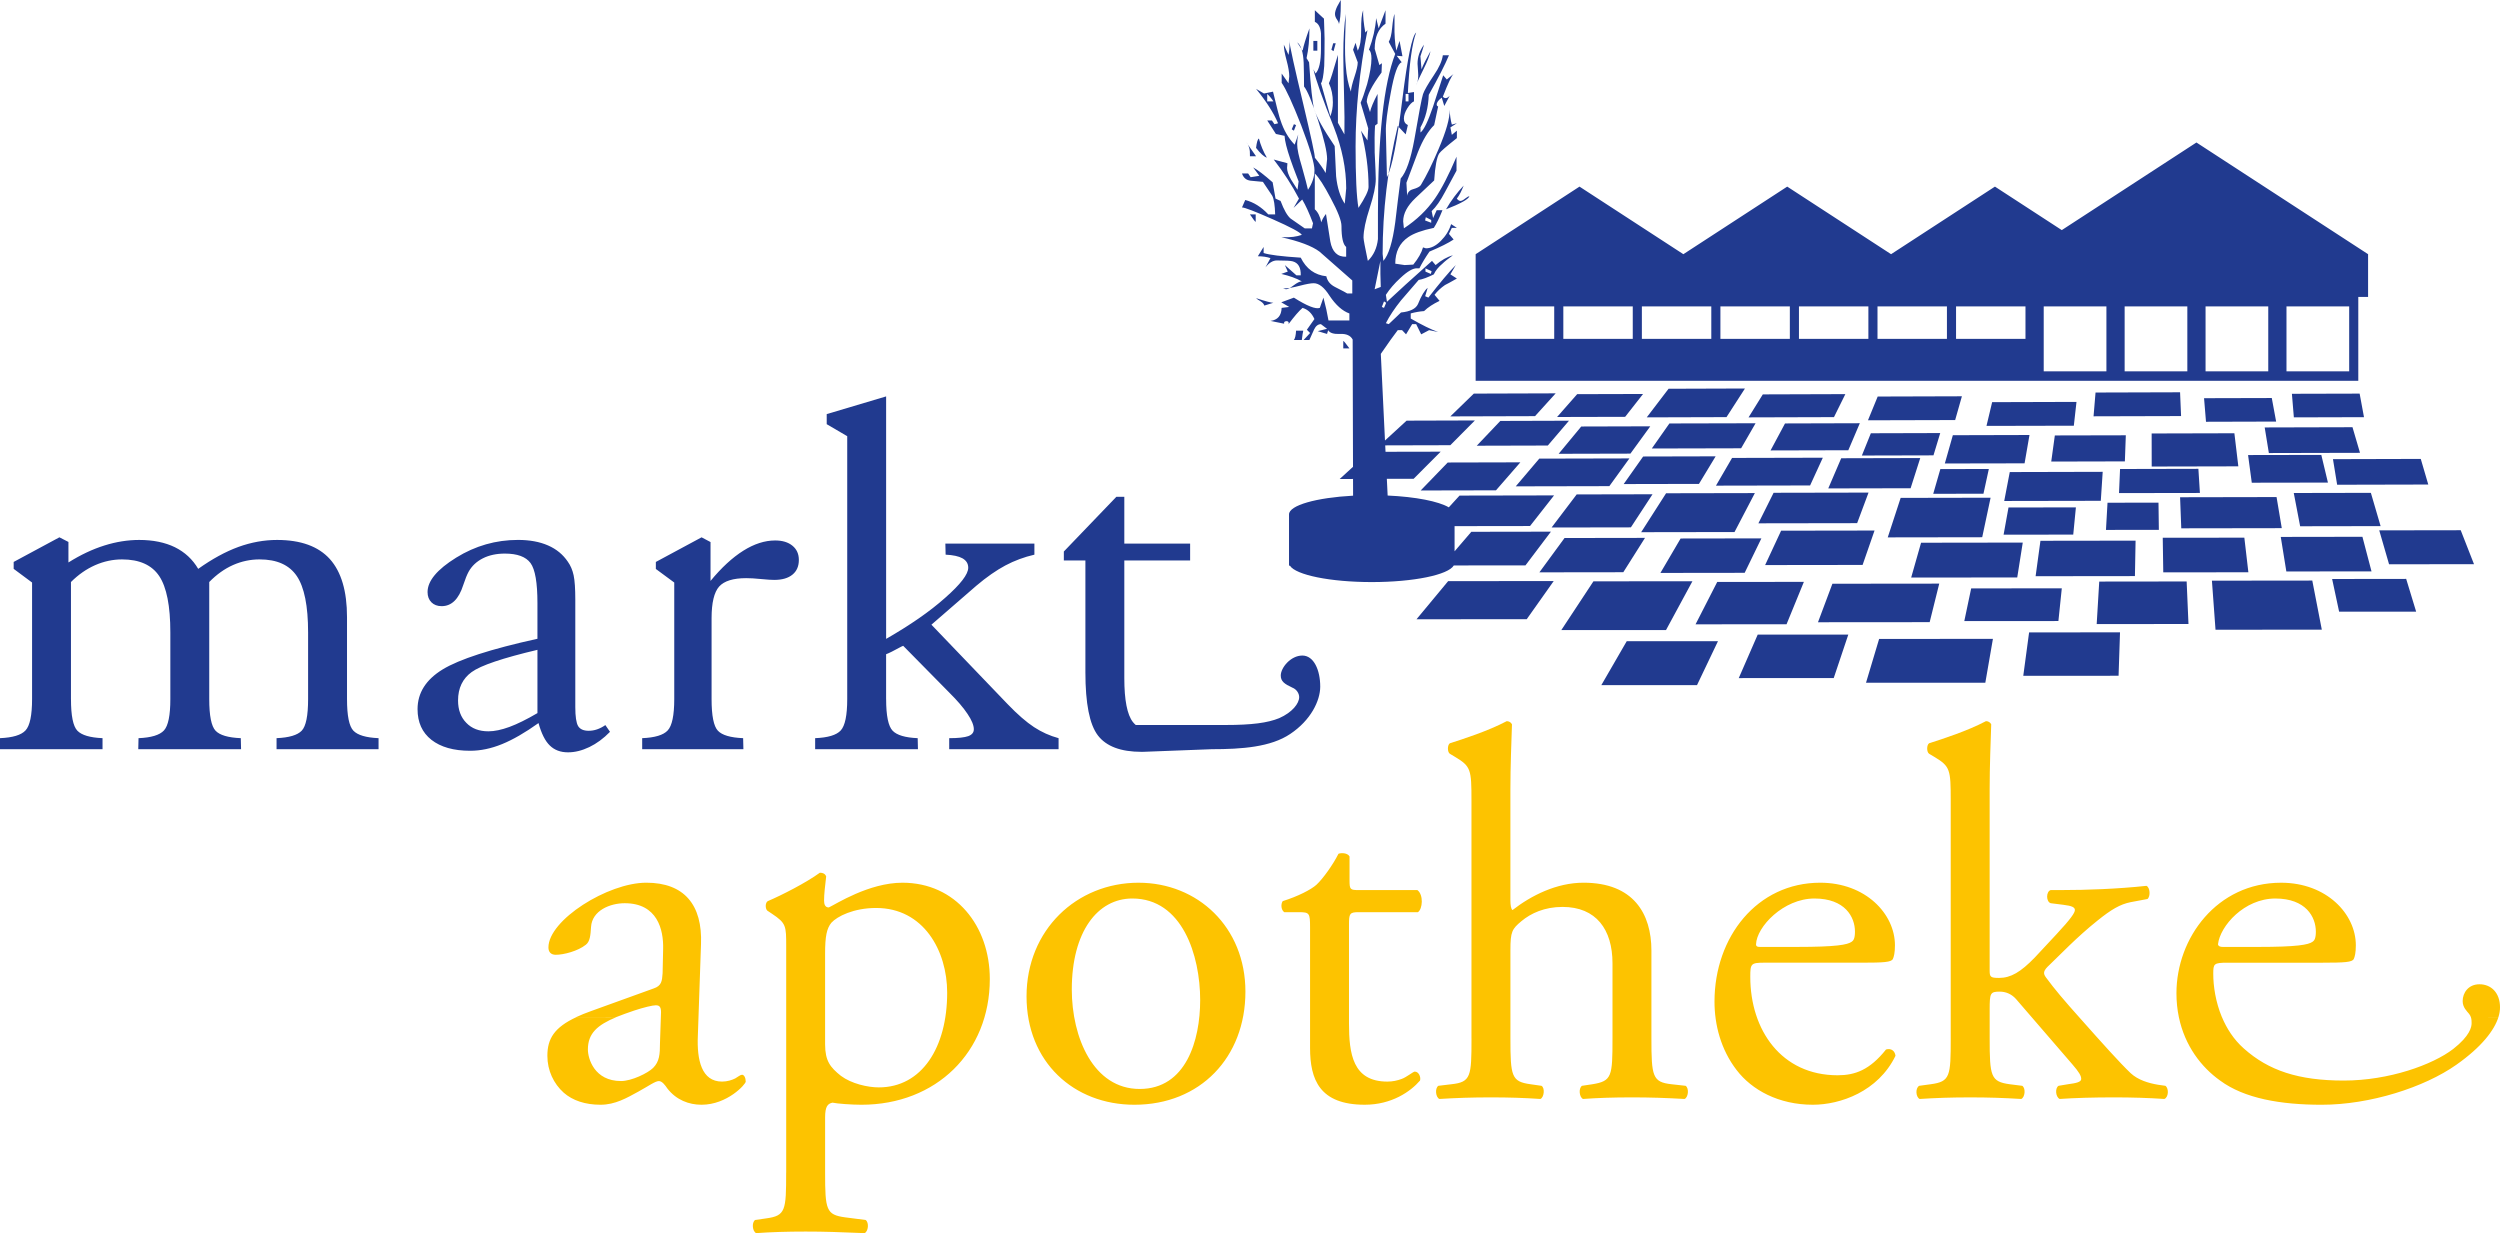
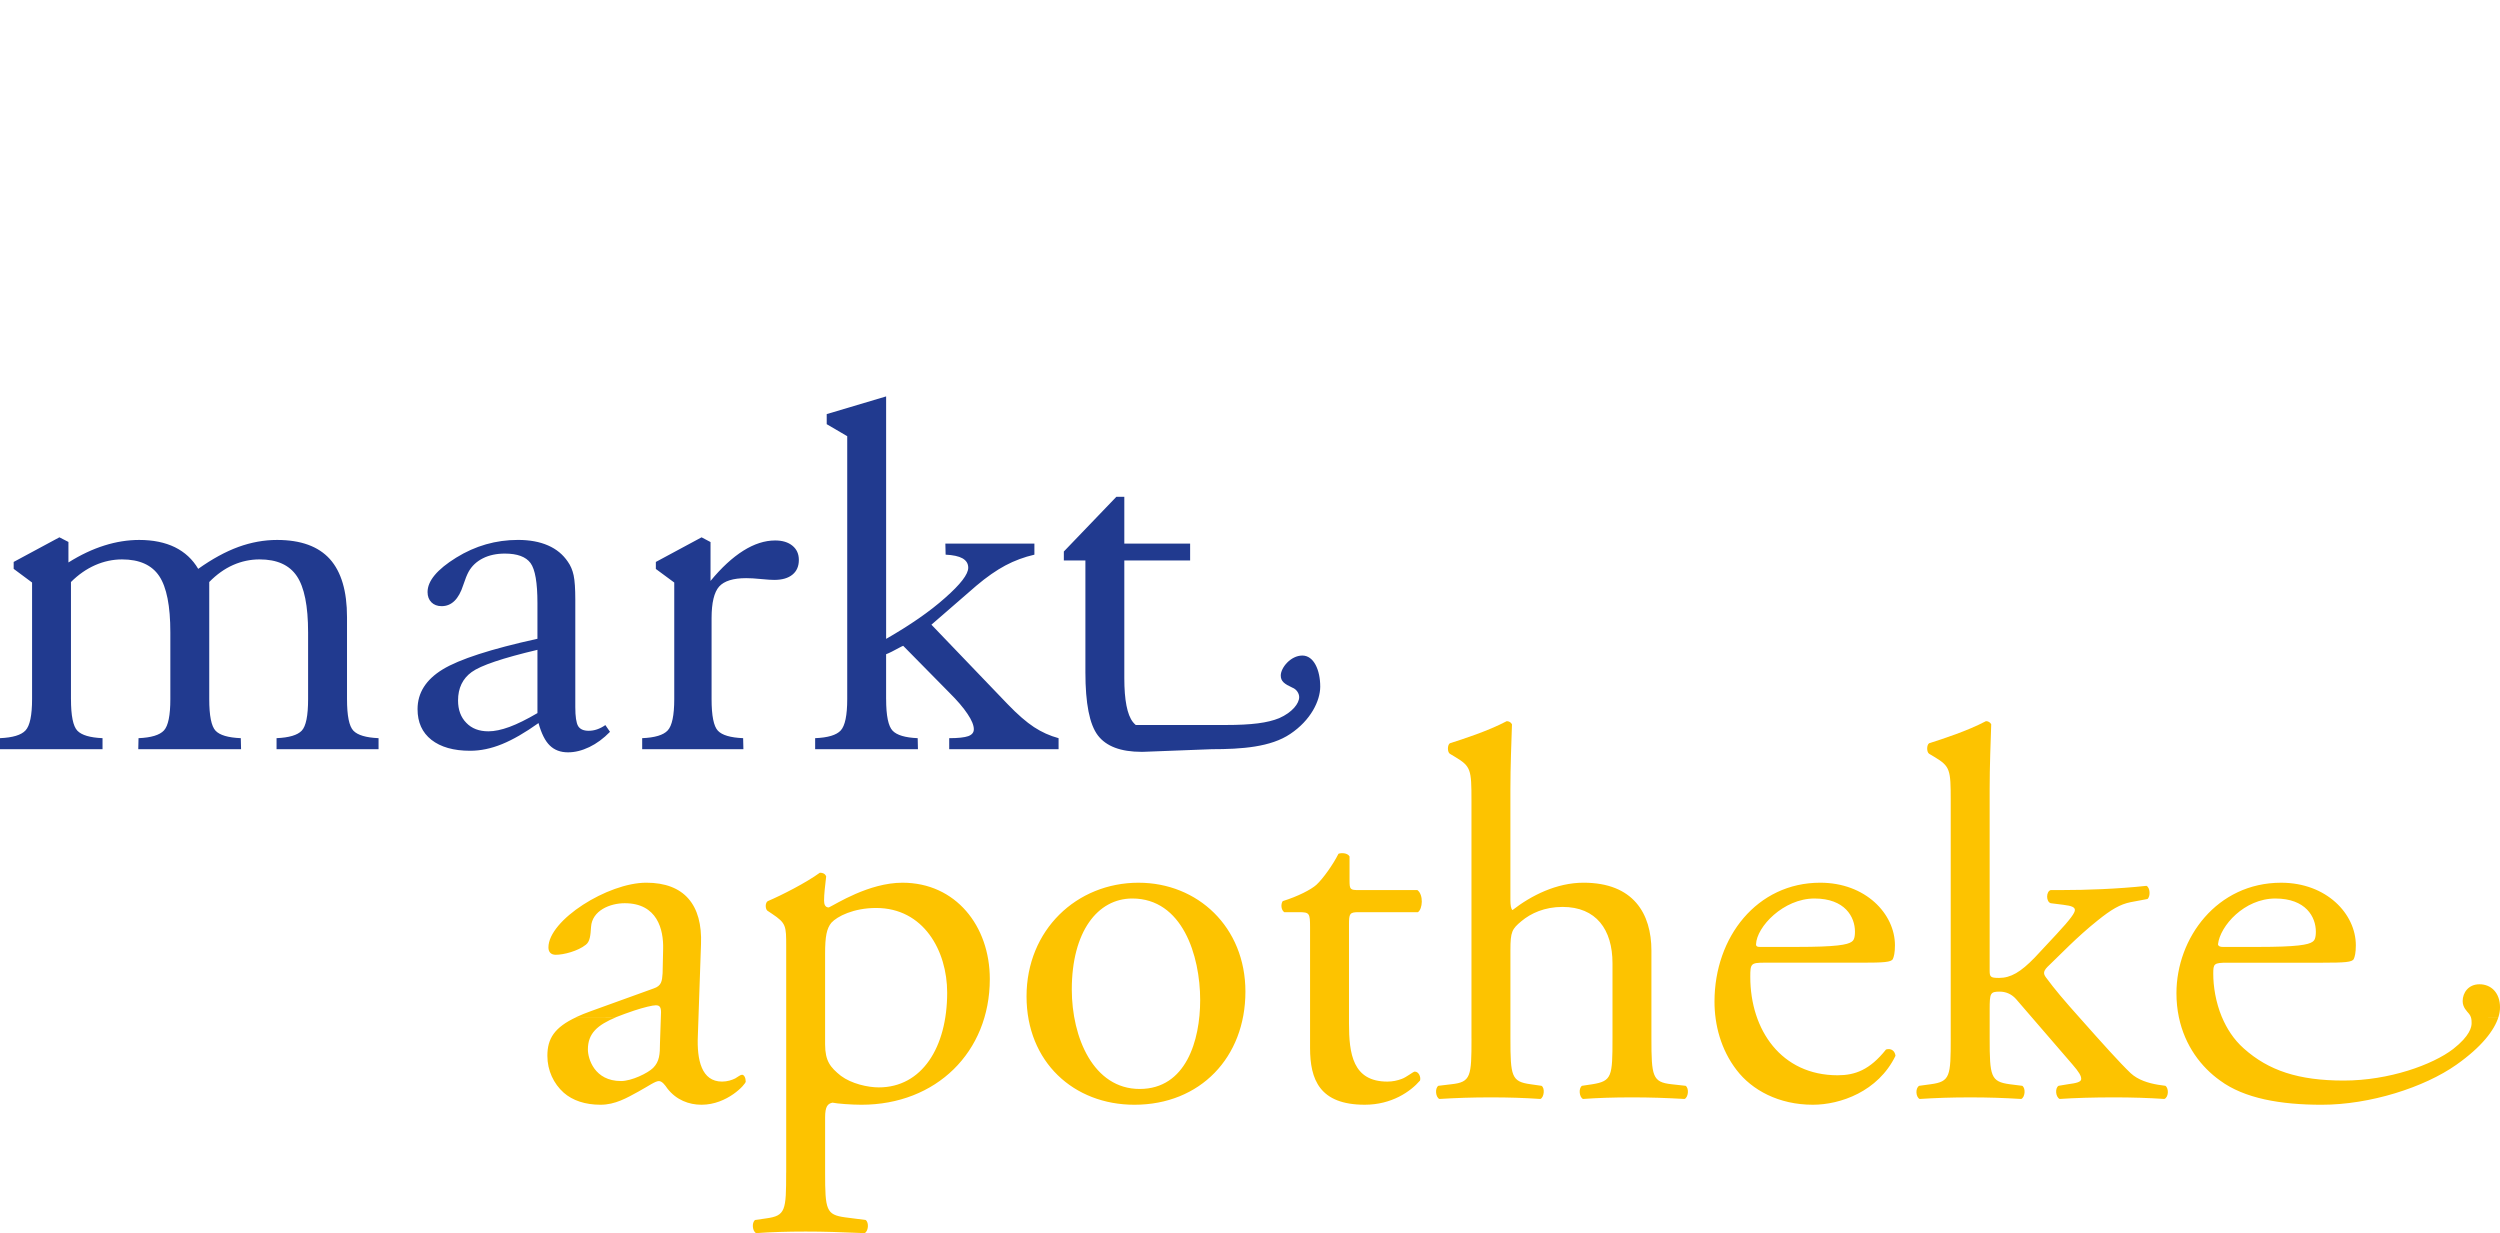
<svg xmlns="http://www.w3.org/2000/svg" id="a" data-name="Ebene 1" viewBox="0 0 255.118 125.838">
  <path d="m58.832,103.789c-2.257,1.047-2.974,2.199-2.974,3.954,0,1.504.644,2.846,1.664,3.759.913.806,2.202,1.234,3.759,1.234,1.503,0,2.684-.697,3.866-1.342,1.074-.59,1.718-1.074,2.094-1.074.323,0,.645.43.859.752.913,1.181,2.202,1.664,3.49,1.664,2.631,0,4.51-2.093,4.51-2.362,0-.376-.161-.699-.376-.699-.161,0-.429.215-.698.376-.322.161-.805.322-1.342.322-2.094,0-2.577-2.202-2.47-4.672l.066-1.914.256-7.428c.161-4.027-1.718-6.282-5.584-6.282-3.92,0-9.986,3.813-9.986,6.605,0,.483.268.751.751.751.805,0,2.256-.376,3.061-1.021.429-.322.483-.966.537-1.825.107-1.665,1.933-2.417,3.436-2.417,3.329,0,3.973,2.685,3.92,4.671l-.054,2.47c-.054.805-.107,1.289-.912,1.557l-6.389,2.309c-.555.199-1.048.399-1.483.602l4.066.007c.532-.214,1.138-.432,1.819-.663.967-.321,1.879-.537,2.201-.537.322,0,.537.107.537.698l-.017.502-.09,2.666c0,1.127-.053,1.879-.698,2.523-.537.537-2.202,1.342-3.275,1.342-2.738,0-3.383-2.308-3.383-3.221,0-1.644.96-2.494,2.906-3.302l-4.066-.008h0Zm167.902-.007c-.636-1.537-.877-3.139-.877-4.414,0-1.02.054-1.127,1.45-1.127h9.718c2.255,0,3.006-.053,3.167-.376.109-.215.215-.644.215-1.396,0-3.222-3.006-6.39-7.623-6.39-6.551,0-10.684,5.638-10.684,11.275,0,.862.086,1.674.245,2.435.611,2.936,2.293,5.114,4.211,6.479,2.471,1.826,6.175,2.469,10.363,2.469,4.939,0,10.47-1.772,13.745-4.081,2.59-1.826,3.871-3.517,4.294-4.862l-1.551-.003,1.551-.002c.111-.35.162-.682.162-.984,0-1.504-.913-2.363-2.093-2.363-1.128,0-1.719.859-1.719,1.718,0,.645.429,1.021.644,1.289.093.111.153.228.193.344h.001c.074.226.074.447.074.623,0,.376-.161,1.288-1.879,2.63-2.094,1.61-6.55,3.222-11.168,3.222-4.617,0-7.677-1.02-10.2-3.276-1.025-.908-1.746-2.038-2.235-3.21h-.003Zm.089-7.152c-.376,0-.483-.161-.483-.268.215-1.879,2.686-4.671,5.853-4.671,3.114,0,4.134,1.879,4.134,3.383,0,.698-.161.913-.322,1.02-.429.322-1.61.537-5.583.537h-3.598Zm-27.756,9.342c0,3.865-.054,4.403-2.04,4.671l-1.181.161c-.43.268-.322,1.181.054,1.343,1.611-.107,3.221-.162,5.154-.162,1.879,0,3.436.054,5.208.162.377-.162.484-1.074.107-1.343l-1.288-.161c-1.933-.268-2.04-.806-2.04-4.671v-2.953c0-1.665.054-1.826,1.02-1.826.592,0,1.182.215,1.665.751l5.744,6.658c.698.805.913,1.181.913,1.503,0,.323-.537.43-1.342.537l-.966.161c-.376.215-.322,1.128.107,1.343,1.557-.107,3.436-.162,5.583-.162,1.719,0,3.544.054,5.101.162.43-.162.483-1.074.106-1.343l-.751-.108c-.966-.16-2.041-.483-2.792-1.181-1.075-1.02-2.954-3.115-5.048-5.477-1.826-2.04-2.684-3.06-3.597-4.295-.322-.43-.268-.698.376-1.289.966-.912,2.792-2.845,4.885-4.51,1.396-1.127,2.309-1.665,3.383-1.879l1.717-.323c.323-.268.27-1.181-.106-1.342-3.008.322-6.175.429-8.537.429h-1.235c-.483.161-.483,1.181,0,1.342l1.288.162c.913.107,1.182.268,1.182.537,0,.268-.376.859-1.879,2.47l-2.201,2.362c-1.45,1.504-2.47,2.094-3.652,2.094-.912,0-.966-.108-.966-.806v-18.416c0-2.363.107-5.047.161-6.658-.107-.215-.321-.322-.537-.322-1.933,1.02-4.456,1.825-5.798,2.255-.268.162-.268.913,0,1.074l.537.322c1.611.966,1.665,1.288,1.665,4.456v24.269h0Zm-9.075-7.732c2.255,0,3.007-.053,3.168-.376.107-.215.215-.644.215-1.396,0-3.222-3.006-6.39-7.623-6.39-6.444,0-10.792,5.531-10.792,12.135,0,2.362.644,4.886,2.255,6.98,1.557,2.04,4.295,3.543,7.785,3.543,2.793,0,6.658-1.342,8.43-4.994-.054-.483-.429-.804-.966-.644-1.665,2.094-3.167,2.631-4.939,2.631-5.746,0-8.913-4.618-8.913-10.041,0-1.342.054-1.449,1.45-1.449h9.933Zm-10.416-1.611c-.376,0-.376-.161-.376-.268.054-1.772,2.792-4.671,5.96-4.671,3.114,0,4.134,1.879,4.134,3.383,0,.698-.161.913-.322,1.02-.429.322-1.61.537-5.583.537h-3.813Zm-29.413,9.342c0,3.865-.054,4.456-2.041,4.671l-1.342.161c-.376.268-.268,1.181.107,1.343,1.718-.107,3.328-.162,5.261-.162,1.88,0,3.437.054,5.048.162.376-.162.483-1.128.107-1.343l-1.127-.161c-1.933-.268-2.041-.806-2.041-4.671v-9.021c0-1.879.162-2.147,1.128-2.953.966-.805,2.362-1.449,4.188-1.449,3.436,0,5.1,2.309,5.1,5.745v7.678c0,3.865-.054,4.348-2.04,4.671l-1.074.161c-.376.268-.268,1.181.107,1.343,1.45-.107,3.06-.162,4.994-.162,1.879,0,3.436.054,5.369.162.376-.162.483-1.074.107-1.343l-1.45-.161c-1.933-.215-2.04-.806-2.04-4.671v-8.967c0-3.759-1.825-6.927-6.927-6.927-2.738,0-5.315,1.289-7.248,2.792-.161-.108-.216-.537-.216-1.02v-11.276c0-2.363.109-5.047.162-6.658-.107-.215-.323-.322-.537-.322-1.934,1.02-4.457,1.825-5.799,2.255-.268.162-.268.913,0,1.074l.537.322c1.611.966,1.665,1.288,1.665,4.456v24.269h0Zm-5.468-12.886c.483-.323.591-1.772-.054-2.255h-5.959c-.913,0-.966-.054-.966-1.02v-2.416c-.216-.376-.859-.376-1.129-.269-.537,1.074-1.557,2.524-2.255,3.169-.537.482-1.879,1.181-3.436,1.663-.215.323-.161.913.161,1.128h1.503c1.074,0,1.128.107,1.128,1.557v12.295c0,3.221.966,5.798,5.583,5.798,2.739,0,4.672-1.342,5.638-2.469.107-.323-.108-.913-.537-.913-.161,0-.859.59-1.342.751-.43.162-.913.269-1.45.269-3.543,0-3.919-2.846-3.919-5.96v-10.041c0-1.127.054-1.288.966-1.288h6.066Zm-28.503-3.007c-6.335,0-11.436,4.833-11.436,11.598,0,6.712,4.833,11.06,11.007,11.06,6.712,0,11.329-4.832,11.329-11.543,0-6.604-4.886-11.114-10.9-11.114h0Zm6.283,11.973c0,4.135-1.45,9.074-6.175,9.074-4.725,0-6.926-5.262-6.926-10.147,0-5.906,2.631-9.289,6.174-9.289,5.1,0,6.927,5.799,6.927,10.362h0Zm-42.249,17.611c0,3.865-.053,4.402-2.04,4.671l-1.127.162c-.376.268-.268,1.181.108,1.342,1.503-.108,3.114-.161,5.047-.161,1.879,0,3.436.053,6.014.161.376-.161.483-1.074.107-1.342l-2.094-.269c-1.933-.268-2.04-.751-2.04-4.563v-5.638c0-1.128.269-1.396.752-1.503.483.107,1.988.214,2.954.214,7.623,0,13.101-5.369,13.101-12.832,0-5.422-3.491-9.826-8.913-9.826-3.436,0-6.819,2.202-7.516,2.524-.377,0-.484-.322-.484-.698,0-.698.107-1.503.215-2.47-.108-.269-.322-.377-.643-.377-1.397,1.02-3.92,2.309-5.316,2.899-.269.162-.269.753-.054.967l.483.322c1.45.967,1.45,1.235,1.45,3.329v23.087h0Zm3.973-22.336c0-1.772.161-2.577.644-3.168.591-.643,2.255-1.503,4.565-1.503,4.832,0,7.249,4.349,7.249,8.645,0,5.583-2.578,9.664-6.98,9.664-1.127,0-2.792-.376-3.867-1.181-1.073-.859-1.611-1.504-1.611-3.221v-9.235h0Z" style="fill: #fdc300; fill-rule: evenodd;" />
-   <path d="m148.001,42.492c2.878-.007,5.755-.014,8.644-.025.717-.789,1.42-1.567,2.108-2.327-2.781.011-5.572.019-8.353.027-.783.76-1.583,1.537-2.398,2.326h0Zm50.678-7.912h-7.085v-3.315h7.085v3.315h0Zm-39.146,0v-3.315h7.085v3.315h-7.085Zm-.93-3.315v3.315h-7.085v-3.315h7.085Zm8.945,3.315v-3.315h7.085v3.315h-7.085Zm8.015-.401v-2.914h7.085v3.315h-7.085v-.401h0Zm8.015.238v-3.152h7.085v3.315h-7.085v-.162h0Zm16.031-3.152h7.085v3.315h-7.085v-3.315h0Zm32.79,7.593h8.258v-8.556h.999v-4.363l-17.516-11.398-13.74,8.941-6.822-4.439-10.599,6.897-10.598-6.897-10.598,6.897-10.599-6.897-10.598,6.897v12.919h81.813Zm.93-7.593h6.398v6.629h-6.398v-6.629h0Zm-8.258,0h6.398v6.629h-6.398v-6.629h0Zm-8.258,0h6.398v6.629h-6.398v-6.629h0Zm-8.258,0h6.398v6.629h-6.398v-6.629h0Zm29.943,18.202c3.086-.01,6.193-.016,9.3-.022-.261-.892-.516-1.762-.766-2.614-2.997.011-5.984.017-8.96.024.142.852.277,1.721.426,2.612h0Zm2.297-9.3c-2.297.006-4.605.012-6.913.018.065.786.131,1.587.199,2.406,2.379-.005,4.768-.011,7.157-.02-.151-.819-.299-1.621-.444-2.404h0Zm-99.194,10.401c2.855.128,5.198.59,6.245,1.205l1.096-1.2c3.203-.005,6.43-.014,9.645-.019-.797,1.015-1.614,2.057-2.451,3.125-2.572.003-5.137.006-7.701.011v2.569c.576-.673,1.145-1.337,1.71-1.991,2.696-.003,5.415-.01,8.122-.013-.84,1.118-1.703,2.261-2.599,3.441l-7.311.006c-.558.958-4.092,1.697-8.37,1.697-4.243,0-7.754-.726-8.356-1.673h-.091v-5.232c0-.931,2.792-1.71,6.538-1.912l-.005-1.705-1.363.003,1.36-1.243-.036-12.99c-.221-.412-.65-.601-1.288-.57-.637.032-1.042-.095-1.214-.38l-.111.38-.956-.285.956-.238-.625-.474c-.294,0-.527.182-.699.546-.172.364-.331.72-.478,1.068h-.589l.662-.712-.331-.332.772-1.092c-.27-.601-.674-.981-1.214-1.139-.368.316-.846.87-1.435,1.661.049-.127.025-.222-.073-.285-.074-.032-.16-.032-.258,0-.098.031-.135.111-.11.237l-1.398-.285c.736-.095,1.116-.538,1.14-1.329l.772-.095-.809-.475,1.287-.475c1.348.854,2.231,1.202,2.648,1.044l.368-1.044c.221.823.393,1.598.515,2.326h2.133v-.712c-.711-.253-1.385-.854-2.023-1.804-.539-.854-1.079-1.282-1.618-1.282-.294,0-.772.087-1.435.261-.662.174-1.152.261-1.471.261h.809-1.03l.294.095c.172,0,.435-.134.791-.403.356-.269.632-.403.828-.403-.564-.316-1.263-.569-2.096-.759l.662-.237-.294-.665,1.177,1.045h.441c.025-.791-.245-1.266-.809-1.424-.196-.063-.736-.095-1.618-.095-.417,0-.809.238-1.177.712l.515-.949c-.368-.126-.797-.19-1.288-.19l.589-.949v.617c.564.19,1.827.348,3.788.475.564,1.139,1.434,1.772,2.612,1.898.098.475.392.839.883,1.092.809.412,1.226.633,1.251.665h.515v-1.329c-1.103-.981-2.219-1.962-3.347-2.943-.76-.57-2.06-1.06-3.899-1.472h.221c.711.032,1.336-.047,1.876-.237-.147-.253-1.134-.783-2.961-1.59-1.827-.807-2.875-1.21-3.145-1.21l.331-.759c.858.222,1.643.712,2.354,1.471h.699c-.024-.918-.123-1.55-.294-1.898-.319-.475-.638-.949-.956-1.424-.392-.031-.809-.071-1.25-.118-.442-.048-.736-.293-.883-.736h.625l.258.38.883-.142-.625-.855c.466.253,1.128.76,1.986,1.519l.294,1.661.515.237c.344.918.687,1.519,1.03,1.804.466.316.944.649,1.435.997h.736l.111-.522c-.392-1.044-.76-1.851-1.104-2.421l-.883.854.552-.949c-.711-1.361-1.569-2.69-2.575-3.987l1.398.38-.037.475c0,.316.135.712.405,1.187.221.348.441.696.662,1.044l.111-.854c-.442-1.139-.723-1.898-.846-2.278-.368-1.076-.564-1.867-.588-2.373l-.883-.19-.883-1.376h.478l.257.38.368-.095c-.441-1.044-1.189-2.215-2.244-3.512l.809.475.92-.19c.393,1.645.65,2.626.772,2.943.319.981.797,1.804,1.435,2.468l.368-1.044c-.073.317-.11.649-.11.997,0,.475.159,1.234.478,2.278.344,1.234.552,2.025.625,2.373.441-.665.662-1.329.662-1.994,0-.696-.454-2.231-1.361-4.604-.883-2.247-1.545-3.686-1.986-4.319v-.949l.699.997.074-.712c0-.411-.092-.957-.276-1.638-.184-.68-.276-1.21-.276-1.59l.478,1.044c.123-.664.135-1.218.037-1.661.098.791.589,3.022,1.471,6.692.809,3.417,1.202,5.237,1.177,5.458.491.601.858,1.124,1.104,1.566.098-.949.147-1.424.147-1.424,0-.728-.306-2.041-.92-3.939-.613-1.899-1.091-3.053-1.434-3.465,0-.823-.012-1.63-.037-2.421-.049-1.107-.27-1.803-.662-2.088l.552.854c.098-.506.331-1.266.699-2.278,0,1.139-.098,2.151-.294,3.037l.257.427c.172,2.531.343,4.113.515,4.746.221.791.92,2.057,2.096,3.797.049,1.013.098,2.041.147,3.085.123,1.171.417,2.104.883,2.8.098-1.044.147-1.566.147-1.566,0-1.993-.417-4.066-1.25-6.218-1.153-2.879-1.851-4.857-2.097-5.933l.221.427c.368-.38.552-1.218.552-2.515,0-1.076,0-1.598,0-1.566-.049-.633-.257-1.028-.625-1.186v-1.187l.92.854c0-.38.024.301.073,2.041,0,1.171-.012,2.104-.037,2.8-.074,1.013-.184,1.598-.331,1.756l.956,3.37c.172-.443.258-.918.258-1.424,0-.728-.135-1.377-.405-1.946.122-.222.429-1.187.92-2.896v6.93l.662,1.186c.024-.981.012-2.326-.037-4.034-.049-1.962-.074-3.306-.074-4.034,0-1.74.086-3.148.258-4.224,0,.063-.025.949-.074,2.658-.024,1.108,0,2.009.074,2.705.073.981.245,1.835.515,2.563.024-.348.147-.854.368-1.519.221-.664.331-1.155.331-1.471,0,0-.159-.427-.478-1.282l.257-.712.221.807c.245-.443.362-1.147.35-2.112-.012-.965.055-1.638.202-2.017-.025.57.049,1.329.221,2.278l.221-.238c-.809,4.114-1.214,8.069-1.214,11.866,0,3.069.098,5.158.294,6.265.687-1.044,1.03-1.756,1.03-2.136,0-1.835-.257-3.749-.772-5.743l.662.997.074-1.234s-.257-.87-.772-2.61c.171-.38.392-1.013.662-1.899.294-1.107.441-1.977.441-2.61,0-.475-.086-.775-.257-.902.417-1.108.662-2.183.736-3.228l.258,1.044.699-1.851v1.376c-.736.507-1.104,1.361-1.104,2.563,0,0,.16.554.478,1.661l.257-.19-.037.949c-1.005,1.361-1.508,2.358-1.508,2.99,0,0,.111.348.331,1.044.098-.443.356-1.06.772-1.851v3.038l-.257.19c-.049.728-.061,1.646-.037,2.753.074,1.487.111,2.389.111,2.706,0,.696-.209,1.685-.625,2.966-.417,1.282-.625,2.286-.625,3.014,0,.19.147.981.441,2.373.589-.57.932-1.313,1.03-2.231v-2.658c0-7.784.589-13.194,1.765-16.232l-.662-1.234c.172-.285.288-.767.349-1.448.062-.68.141-1.147.239-1.4v1.139c-.024.949.037,1.819.184,2.61l.331-.997.295,1.566-.589-.047.515.664c-.392.095-.772,1.171-1.14,3.227-.343,1.804-.503,3.085-.478,3.845l.11,4.651c.515-.949,1.042-3.623,1.582-8.021.515-4.145.981-6.392,1.398-6.74-.417,1.139-.699,3.196-.846,6.17l.625-.095v.949c-.221.095-.448.332-.681.712-.233.38-.349.728-.349,1.044,0,.316.135.538.405.664l-.221.949-.809-.854c-1.03,4.303-1.545,8.654-1.545,13.052l.074.712c.539-.601.944-1.914,1.214-3.94.172-1.487.356-2.974.552-4.461.564-.633,1.03-1.962,1.398-3.987.466-2.721.76-4.264.883-4.628.123-.364.49-1.005,1.103-1.922.54-.791.846-1.471.92-2.041h.625c-.392.949-1.079,2.294-2.06,4.034-.049,1.297-.331,2.405-.846,3.323v.522c.343-.253.772-1.139,1.287-2.658.343-1.044.687-2.104,1.03-3.18l.368.427.699-.57c-.196.158-.564.933-1.103,2.326.196.222.429.19.699-.095l-.552,1.044-.258-.854c-.343.253-.515.49-.515.712,0,.095.049.158.147.19l-.405,1.899c-.613.601-1.165,1.519-1.655,2.753-.392,1.044-.785,2.089-1.177,3.133l.073,1.329c.049-.348.245-.57.589-.665.441-.126.711-.269.809-.427.589-.981,1.189-2.199,1.802-3.655.785-1.835,1.165-3.18,1.14-4.034.025.57.098,1.076.221,1.519l.515-.142-.662.427.147.759.515-.427v.76c-1.079.854-1.68,1.376-1.802,1.566-.245.38-.417,1.297-.515,2.753-.637.601-1.275,1.202-1.913,1.803-.834.791-1.251,1.582-1.251,2.373l.074.712c1.3-.854,2.354-1.867,3.163-3.038.662-.949,1.398-2.373,2.207-4.272v1.424c-.024.032-.417.76-1.177,2.183-.466.886-.92,1.534-1.361,1.946l.147.712.368-.807h.589c-.319.791-.613,1.392-.883,1.804-1.201.253-2.072.569-2.611.949-.883.601-1.324,1.503-1.324,2.705l.956.142.883-.047c.515-.633.846-1.218.993-1.756l.294.095c.515,0,1.024-.253,1.526-.76.503-.506.852-1.075,1.048-1.708l.588.38h-.515l-.295.617.478.57c-.515.348-1.336.759-2.464,1.234-.417.601-.76,1.171-1.03,1.708h-.221c-.417-.031-.993.301-1.729.997-.588.538-1.079,1.108-1.471,1.709l.11.712c1.005-.949,2.538-2.341,4.598-4.177l.368.427c.589-.506,1.177-.838,1.766-.997-.49.348-.846.633-1.067.854-.417.348-.711.712-.883,1.092-.637.316-1.152.506-1.545.569-.613.696-1.214,1.392-1.802,2.089-.662.823-1.177,1.598-1.545,2.325l.294.095,1.251-1.187c.932-.095,1.508-.38,1.729-.854.343-.854.674-1.408.993-1.661l-.257.854.331.142c1.153-1.487,2.084-2.595,2.796-3.322l-.552.949.662.427c-.613.348-1.018.569-1.214.664-.417.285-.772.617-1.067.997l.515.617c-.662.316-1.189.664-1.582,1.044-.441.032-.895.111-1.361.237v.522c1.153.664,2.084,1.123,2.796,1.376l-.92-.19-.809.427-.515-1.044h-.405l-.625,1.044-.405-.427h-.441c-.392.506-.969,1.313-1.729,2.421.01.251.216,4.529.425,8.84l2.207-2.025c2.316-.006,4.643-.011,6.97-.021-.814.824-1.647,1.666-2.508,2.526-2.212.008-4.433.013-6.645.017l.032.655,5.629-.011c-.893.895-1.822,1.823-2.759,2.765l-2.736.006.082,1.699h0Zm4.379-45.348c-.098.475-.331,1.076-.699,1.804-.417.823-.674,1.392-.772,1.708.147-.316.221-.664.221-1.044,0-.158-.012-.364-.037-.617-.025-.253-.037-.443-.037-.569,0-.696.221-1.345.662-1.946-.074.285-.196.68-.368,1.187l.11,1.329c.171-.443.478-1.06.92-1.851h0ZM136.821.237v.285c0,.886-.061,1.535-.184,1.946,0-.126-.068-.285-.203-.475-.135-.19-.202-.38-.202-.57s.073-.443.221-.759c.245-.443.368-.664.368-.664v.237h0Zm13.131,19.792c-.123.316-.92.759-2.391,1.329.515-.886,1.116-1.693,1.802-2.421-.221.569-.454,1.013-.699,1.329.122.158.245.237.368.237.122,0,.282-.079.478-.237s.344-.237.442-.237h0Zm-13.646-15.615l-.221.807-.221-.142.184-.664h.257Zm-1.876.759h-.405v-.997h.405v.997h0Zm-2.17,7.594l-.221.569-.221-.142.221-.522.221.095h0Zm-2.979,3.322c-.295-.095-.662-.427-1.104-.997.074-.601.172-.918.294-.949.172.664.441,1.313.809,1.946h0Zm-1.104-.142h-.625v-.095c.025-.57-.098-1.013-.368-1.329.221.316.552.791.993,1.424h0Zm-.037,6.692c-.049,0-.245-.253-.588-.759h.588v.759h0Zm9.563,12.91h-.625v-.759c.049,0,.258.253.625.759h0Zm-4.708-1.804c-.049.19-.098.506-.147.949h-.809c.122-.158.196-.475.221-.949h.736Zm-3.053-2.848l-.92.285c-.049-.158-.172-.3-.368-.427-.27-.158-.429-.269-.478-.332.956.316,1.545.475,1.766.475h0Zm13.793-20.551v-.76h-.294v.76h.294Zm2.317,12.387v-.285l-.552-.285-.073.332.625.237h0Zm.037,4.936l-.625-.285v.332l.552.237.074-.285h0Zm-16.147-17.324c-.147-.253-.356-.506-.625-.76v.76h.625Zm10.961,18.937c0-.285-.012-.728-.037-1.329v-1.329c-.122.633-.319,1.598-.589,2.895.147-.063.356-.142.625-.237h0Zm-3.531-3.085v-.997c-.319-.253-.478-.965-.478-2.136,0-.538-.368-1.487-1.103-2.848-.662-1.266-1.202-2.104-1.619-2.515v3.655c.319.285.54.728.662,1.329.074-.253.233-.538.478-.854.147.949.294,1.883.441,2.8.196,1.076.736,1.598,1.618,1.566h0Zm4.083,4.699l-.221-.142-.221.569.221.095.221-.522h0Zm61.501,16.961c-1.653.003-3.307.006-4.949.012-.245.824-.484,1.666-.727,2.523,1.698-.003,3.407-.009,5.127-.011.186-.857.369-1.699.548-2.524h0Zm-4.961-3.665c-2.364.005-4.727.011-7.08.02-.295.741-.609,1.5-.916,2.273,2.428-.005,4.867-.013,7.306-.018.231-.774.469-1.534.69-2.275h0Zm22.272,7.101c-1.742.003-3.483.005-5.201.008-.048.904-.109,1.833-.158,2.774,1.791-.002,3.594-.005,5.397-.006-.013-.944-.025-1.87-.037-2.775h0Zm-8.426.482c-2.301.003-4.59.006-6.879.013-.163.904-.33,1.829-.501,2.775,2.357-.003,4.727-.006,7.108-.009.088-.951.175-1.876.271-2.78h0Zm-8.47,13.419c-3.88.001-7.76.006-11.612.007-.428,1.444-.882,2.934-1.338,4.471,4.039,0,8.107,0,12.175-0.0.262-1.542.516-3.03.776-4.478h0Zm20.968-17.352c-2.675.005-5.328.01-7.993.018-.031.804-.063,1.626-.106,2.458,2.752-.005,5.492-.009,8.255-.013-.057-.837-.113-1.659-.156-2.464h0Zm17.601,2.451c-2.627.004-5.253.008-7.867.016.211,1.1.427,2.228.65,3.393,2.729-.004,5.458-.007,8.211-.014-.34-1.165-.671-2.294-.993-3.394h0Zm-68.764,19.62h-9.764c.884-1.535,1.742-3.026,2.59-4.478,3.095-.001,6.19-.002,9.312-.003-.688,1.453-1.409,2.946-2.138,4.481h0Zm63.707-23.492c-2.495.005-4.99.01-7.474.014.116.92.246,1.865.379,2.824,2.59-.005,5.17-.009,7.771-.013-.23-.964-.456-1.905-.676-2.825h0Zm-20.688,22.538c-3.241 0-6.483 0-9.725.001.199-1.517.406-2.995.594-4.426,3.093-.001,6.185-.006,9.278-.007-.043,1.435-.101,2.914-.147,4.432h0Zm-10.341-10.033c-3.617.003-7.233.009-10.824.012.34-1.215.673-2.401,1.01-3.555,3.443-.004,6.91-.011,10.377-.015-.191,1.155-.375,2.342-.563,3.558h0Zm45.255-4.819c-2.791.003-5.547.01-8.314.013.325,1.126.66,2.28,1.003,3.463,2.872-.003,5.757-.005,8.667-.012-.463-1.184-.915-2.339-1.356-3.465h0Zm-5.566,4.967c-2.527.002-5.042.004-7.556.01.236,1.082.465,2.196.713,3.335,2.611-.001,5.236-.003,7.86-.004-.347-1.143-.687-2.255-1.017-3.341h0Zm-28.608-14.655c-2.415.005-4.83.01-7.245.016-.116.868-.245,1.757-.367,2.665,2.505-.008,5.01-.013,7.514-.018.029-.908.058-1.798.097-2.663h0Zm6.206,14.917c-2.982.003-5.951.005-8.92.011-.08,1.399-.162,2.845-.26,4.338,3.118-.005,6.236-.006,9.367-.008-.069-1.494-.122-2.937-.187-4.341h0Zm12.821-.092c-3.414.003-6.841.009-10.242.012.122,1.609.249,3.279.367,5.006,3.611-.001,7.222-.006,10.847-.008-.335-1.729-.66-3.4-.972-5.01h0Zm-13.492-19.214c-2.882.011-5.754.019-8.626.026-.063.789-.137,1.6-.203,2.426,2.974-.007,5.948-.018,8.932-.024-.039-.826-.077-1.637-.103-2.427h0Zm-7.896,8.118c-3.176.009-6.341.015-9.483.024-.192.957-.376,1.943-.566,2.951,3.265-.008,6.554-.014,9.855-.018.062-1.008.123-1.995.194-2.957h0Zm13.438-3.936c-2.821.01-5.632.016-8.442.022.005,1.091-.001,2.218.005,3.374,2.943-.005,5.886-.014,8.84-.02-.131-1.157-.269-2.285-.403-3.377h0Zm3.818-3.596c-2.297.006-4.605.012-6.913.018.065.786.131,1.587.199,2.406,2.379-.005,4.768-.011,7.157-.02-.151-.819-.299-1.621-.444-2.404h0Zm.487,10.107c-3.286.005-6.571.014-9.846.019.031,1.031.076,2.086.121,3.17,3.407-.004,6.826-.012,10.257-.016-.182-1.085-.359-2.141-.533-3.173h0Zm-14.454,8.065c-3.383.007-6.752.009-10.135.012.177-1.241.337-2.446.493-3.615,3.24-.003,6.469-.007,9.709-.014-.018,1.17-.048,2.376-.067,3.618h0Zm11.577-.39c-2.899.002-5.798.005-8.685.007-.022-1.206-.044-2.384-.053-3.529,2.768-.003,5.548-.006,8.327-.009.125,1.142.266,2.32.411,3.531h0Zm-17.811-14.957c-2.978.007-5.956.014-8.914.02.193-.825.393-1.634.577-2.423,2.866-.007,5.732-.018,8.608-.026-.085.789-.183,1.6-.272,2.428h0Zm30.375,14.867c-2.897.002-5.793.005-8.69.007-.199-1.204-.393-2.382-.569-3.525,2.765-.003,5.543-.01,8.333-.013.305,1.143.619,2.322.927,3.531h0Zm-31.603,1.727c-3.096.002-6.179.008-9.249.01-.238,1.09-.467,2.201-.701,3.334,3.188-.002,6.388-.003,9.603-.005.114-1.137.238-2.249.347-3.34h0Zm-3.8-12.754c-2.709.005-5.429.01-8.137.015.275-.985.555-1.945.818-2.885,2.604-.009,5.218-.015,7.821-.021-.16.939-.323,1.9-.501,2.89h0Zm-4.321,7.541c-3.226.004-6.439.011-9.641.015.449-1.386.897-2.73,1.318-4.03,3.044-.005,6.111-.009,9.178-.018-.28,1.301-.558,2.646-.856,4.033h0Zm38.551-8.613c-3.107.006-6.214.012-9.3.022-.149-.891-.283-1.761-.426-2.612,2.976-.007,5.963-.014,8.96-.024.249.852.505,1.723.766,2.614h0Zm-43.914,17.279c-3.808.002-7.603.006-11.397.009.513-1.347.998-2.654,1.471-3.929,3.63-.003,7.273-.005,10.903-.012-.326,1.276-.647,2.584-.977,3.932h0Zm-30.641-16.709c-3.08.006-6.15.016-9.197.022-.789.922-1.587,1.864-2.401,2.828,3.176-.009,6.364-.014,9.551-.02.694-.965,1.374-1.908,2.048-2.83h0Zm-5.381,3.674c2.58-.004,5.161-.012,7.741-.016-.718,1.098-1.453,2.22-2.21,3.378-2.705.003-5.398.007-8.091.014.885-1.158,1.733-2.28,2.561-3.376h0Zm.466-6.93c2.348-.006,4.686-.015,7.045-.02-.656.908-1.338,1.833-2.026,2.787-2.452.005-4.883.01-7.324.018.795-.954,1.558-1.879,2.305-2.785h0Zm6.317,3.061c2.462-.005,4.925-.01,7.398-.018-.551.919-1.127,1.856-1.703,2.814-2.568.004-5.125.012-7.681.016.685-.958,1.344-1.898,1.987-2.813h0Zm-22.703,3.467c2.554-.008,5.12-.012,7.686-.016.857-.978,1.682-1.924,2.487-2.856-2.47.008-4.941.013-7.411.018-.897.928-1.818,1.877-2.762,2.855h0Zm-.425,13.143c3.741-.006,7.495-.007,11.249-.009.94-1.333,1.866-2.631,2.754-3.892-3.592.003-7.183.006-10.775.012-1.045,1.257-2.121,2.557-3.228,3.889h0Zm43.341-16.432c2.689-.009,5.366-.014,8.065-.02-.327 1-.652,2.028-.984,3.081-2.812.008-5.602.013-8.402.017.448-1.053.896-2.08,1.321-3.079h0Zm-8.521,17.997c3.072-.001,6.159-.002,9.245-.003-.477,1.436-.982,2.916-1.488,4.438-3.235,0-6.471 0-9.692.004.659-1.521,1.3-3.004,1.935-4.439h0Zm-4.132-5.372c2.943-.002,5.887-.008,8.843-.01-.581,1.4-1.165,2.839-1.769,4.325-3.104.005-6.209.006-9.286.007.756-1.485,1.488-2.923,2.212-4.323h0Zm-12.632-.065c3.363-.003,6.726-.005,10.101-.008-.862,1.599-1.77,3.259-2.695,4.98-3.571.001-7.141.003-10.685.004,1.127-1.716,2.229-3.375,3.279-4.976h0Zm14.148-12.592c3.079-.006,6.17-.012,9.26-.022-.427.923-.853,1.868-1.299,2.831-3.198.009-6.407.014-9.605.019.568-.962,1.113-1.906,1.644-2.829h0Zm4.239,3.556c3.217-.005,6.458-.014,9.686-.019-.374,1.01-.758,2.052-1.164,3.119-3.359.005-6.73.012-10.077.016.527-1.066,1.043-2.108,1.554-3.117h0Zm-10.975.049c3.012-.005,6.036-.01,9.06-.018-.678,1.285-1.367,2.608-2.076,3.975-3.191.004-6.371.011-9.526.015.87-1.366,1.726-2.688,2.543-3.972h0Zm10.108,7.327c3.299-.003,6.623-.006,9.947-.013.414-1.203.828-2.375,1.219-3.51-3.186.004-6.36.008-9.534.015-.525,1.135-1.077,2.305-1.632,3.508h0Zm-10.683.803c2.861-.002,5.722-.008,8.596-.011.579-1.203,1.157-2.377,1.706-3.515-2.755.003-5.499.006-8.243.013-.676,1.138-1.36,2.311-2.06,3.512h0Zm21.177-15.576c2.966-.007,5.932-.017,8.898-.024.241-.824.467-1.638.688-2.426-2.864.008-5.729.018-8.593.026-.32.788-.648,1.597-.993,2.424h0Zm-33.53,15.515c2.859-.002,5.717-.005,8.563-.011.765-1.198,1.5-2.367,2.214-3.504-2.729.003-5.47.01-8.211.013-.829,1.136-1.694,2.305-2.566,3.502h0Zm23.591-12.439c2.638-.006,5.286-.011,7.934-.02.397-.942.785-1.858,1.174-2.757-2.548.006-5.085.016-7.633.022-.477.894-.975,1.814-1.476,2.755h0Zm-29.982-.481c2.413-.005,4.826-.01,7.25-.019.732-.861,1.46-1.707,2.161-2.532-2.339.009-4.678.015-7.006.021-.784.824-1.587,1.67-2.405,2.53h0Zm17.864.283c3.038-.006,6.076-.012,9.114-.022.499-.873.988-1.724,1.475-2.554-2.931.007-5.863.014-8.794.021-.581.833-1.177,1.684-1.796,2.555h0Zm9.872-3.176c2.895-.011,5.801-.018,8.717-.025.391-.798.776-1.582,1.161-2.348-2.818.011-5.625.019-8.423.027-.471.765-.964,1.548-1.455,2.346h0Zm-10.388-.001c2.699-.007,5.418-.013,8.137-.024.642-1.001,1.276-1.974,1.884-2.921-2.605.007-5.21.018-7.795.026-.73.947-1.467,1.919-2.227,2.919h0Zm-9.152-.037c2.315-.006,4.631-.011,6.947-.017.629-.793,1.234-1.571,1.828-2.332-2.248.006-4.486.012-6.723.018-.67.764-1.354,1.539-2.052,2.331h0Z" style="fill: #213a8f; fill-rule: evenodd;" />
  <path d="m7.243,71.339c0,1.699.215,2.772.653,3.228.438.456,1.297.706,2.567.76v1.126H0v-1.126c1.287-.054,2.164-.313,2.602-.787.447-.474.671-1.538.671-3.201v-11.894l-1.878-1.395v-.706l4.668-2.513.921.474v2.093c1.252-.787,2.477-1.359,3.675-1.734,1.198-.376,2.379-.564,3.55-.564,1.413,0,2.629.251,3.639.742,1.011.501,1.807,1.234,2.379,2.209,1.422-1.011,2.781-1.753,4.096-2.236,1.306-.474,2.629-.715,3.953-.715,2.415,0,4.212.653,5.384,1.949,1.171,1.306,1.752,3.282,1.752,5.929v8.361c0,1.699.215,2.772.653,3.228.438.456,1.297.706,2.566.76v1.126h-10.409v-1.126c1.27-.054,2.128-.304,2.566-.76.438-.456.653-1.529.653-3.228v-6.814c0-2.692-.385-4.605-1.154-5.741-.769-1.136-2.03-1.699-3.801-1.699-.921,0-1.824.188-2.701.573-.867.385-1.681.966-2.432,1.735v11.947c0,1.699.215,2.772.644,3.228.429.456,1.288.706,2.576.76l.027,1.126h-10.49l.027-1.126c1.288-.054,2.155-.313,2.593-.787.438-.474.653-1.538.653-3.201v-6.814c0-2.692-.376-4.605-1.136-5.741-.761-1.136-2.03-1.699-3.792-1.699-.939,0-1.86.197-2.754.59-.885.393-1.708.966-2.459,1.717v11.947h0Zm109.409,5.383h.002c.295-.003.581-.014.86-.033l6.151-.235c3.06,0,6.014-.215,8.001-1.557,2.094-1.396,3.06-3.382,3.06-4.832,0-1.665-.644-3.168-1.826-3.168-1.181,0-2.201,1.235-2.201,2.04,0,.591.376.859,1.181,1.234.429.161.698.591.698.967,0,.645-.698,1.557-2.04,2.148-1.182.483-2.793.697-5.477.697h-9.161c-.107-.092-.204-.193-.29-.301-.581-.742-.876-2.236-.876-4.471v-12.019h6.716v-1.717h-6.716v-4.776h-.814l-5.357,5.58v.912h2.2v11.42c0,3.166.42,5.312,1.27,6.43.85,1.118,2.334,1.681,4.471,1.681l.147-.001h0Zm-61.807-3.952v-6.457c-3.55.841-5.786,1.592-6.716,2.271-.921.671-1.386,1.636-1.386,2.898,0,.948.278,1.708.841,2.28.555.581,1.306.867,2.254.867.626,0,1.341-.152,2.146-.447.805-.295,1.761-.769,2.862-1.413h0Zm.107,1.019c-1.368.975-2.602,1.69-3.72,2.146-1.118.456-2.2.679-3.255.679-1.69,0-3.005-.376-3.953-1.118-.939-.742-1.413-1.78-1.413-3.13,0-1.654.849-3.005,2.558-4.051,1.699-1.038,4.927-2.084,9.676-3.13v-3.64c0-2.075-.232-3.443-.706-4.087-.474-.644-1.35-.966-2.62-.966-.858,0-1.609.161-2.244.483-.635.322-1.127.778-1.458,1.377-.152.277-.34.733-.546,1.359-.456,1.431-1.189,2.146-2.2,2.146-.438,0-.787-.134-1.046-.393s-.393-.608-.393-1.046c0-1.136.975-2.307,2.924-3.514,1.95-1.207,4.051-1.807,6.305-1.807,1.189,0,2.209.188,3.067.564.859.375,1.529.93,2.021,1.663.277.385.474.85.59,1.386.116.546.17,1.377.17,2.495v10.955c0,.966.098,1.609.286,1.931.197.322.554.483,1.082.483.277,0,.564-.045.85-.143.286-.099.572-.242.85-.438l.474.688c-.662.68-1.368,1.199-2.11,1.556-.751.358-1.467.537-2.173.537-.769,0-1.386-.232-1.86-.697-.474-.456-.859-1.225-1.154-2.29h0Zm17.555-14.505c1.118-1.359,2.236-2.388,3.345-3.085,1.109-.697,2.191-1.046,3.255-1.046.742,0,1.323.179,1.761.537.438.358.653.841.653,1.449,0,.644-.215,1.145-.653,1.502-.438.358-1.055.537-1.86.537-.277,0-.733-.027-1.35-.089-.617-.063-1.127-.09-1.511-.09-1.324,0-2.245.286-2.763.859-.51.581-.769,1.654-.769,3.228v8.254c0,1.699.215,2.772.644,3.228.429.456,1.288.706,2.576.76l.027,1.126h-10.329v-1.126c1.288-.054,2.164-.313,2.602-.787.447-.474.671-1.538.671-3.201v-11.894l-1.878-1.386v-.715l4.668-2.513.912.483v3.97h0Zm17.921,12.064c0,1.69.223,2.763.662,3.22.438.456,1.288.706,2.557.76l.027,1.126h-10.49v-1.126c1.306-.054,2.173-.313,2.611-.787.438-.474.662-1.538.662-3.193v-26.837l-2.093-1.225v-1.028l6.063-1.806v24.744c2.441-1.404,4.454-2.79,6.018-4.185,1.574-1.386,2.361-2.406,2.361-3.076,0-.42-.197-.733-.581-.957-.385-.215-.957-.34-1.726-.376l-.027-1.127h9.086v1.127c-1.046.241-2.03.608-2.96,1.1-.921.492-1.914,1.18-2.96,2.066l-4.588,3.98,7.762,8.093c1.029,1.073,1.932,1.851,2.71,2.361.778.51,1.61.885,2.504,1.127v1.126h-11.161v-1.126c.912,0,1.556-.072,1.941-.206.385-.143.572-.375.572-.706,0-.403-.215-.93-.644-1.565-.42-.635-1.046-1.368-1.869-2.182l-4.695-4.766c-.089.036-.197.081-.322.152-.635.349-1.109.59-1.422.706v4.588h0Z" style="fill: #213a8f;" />
</svg>